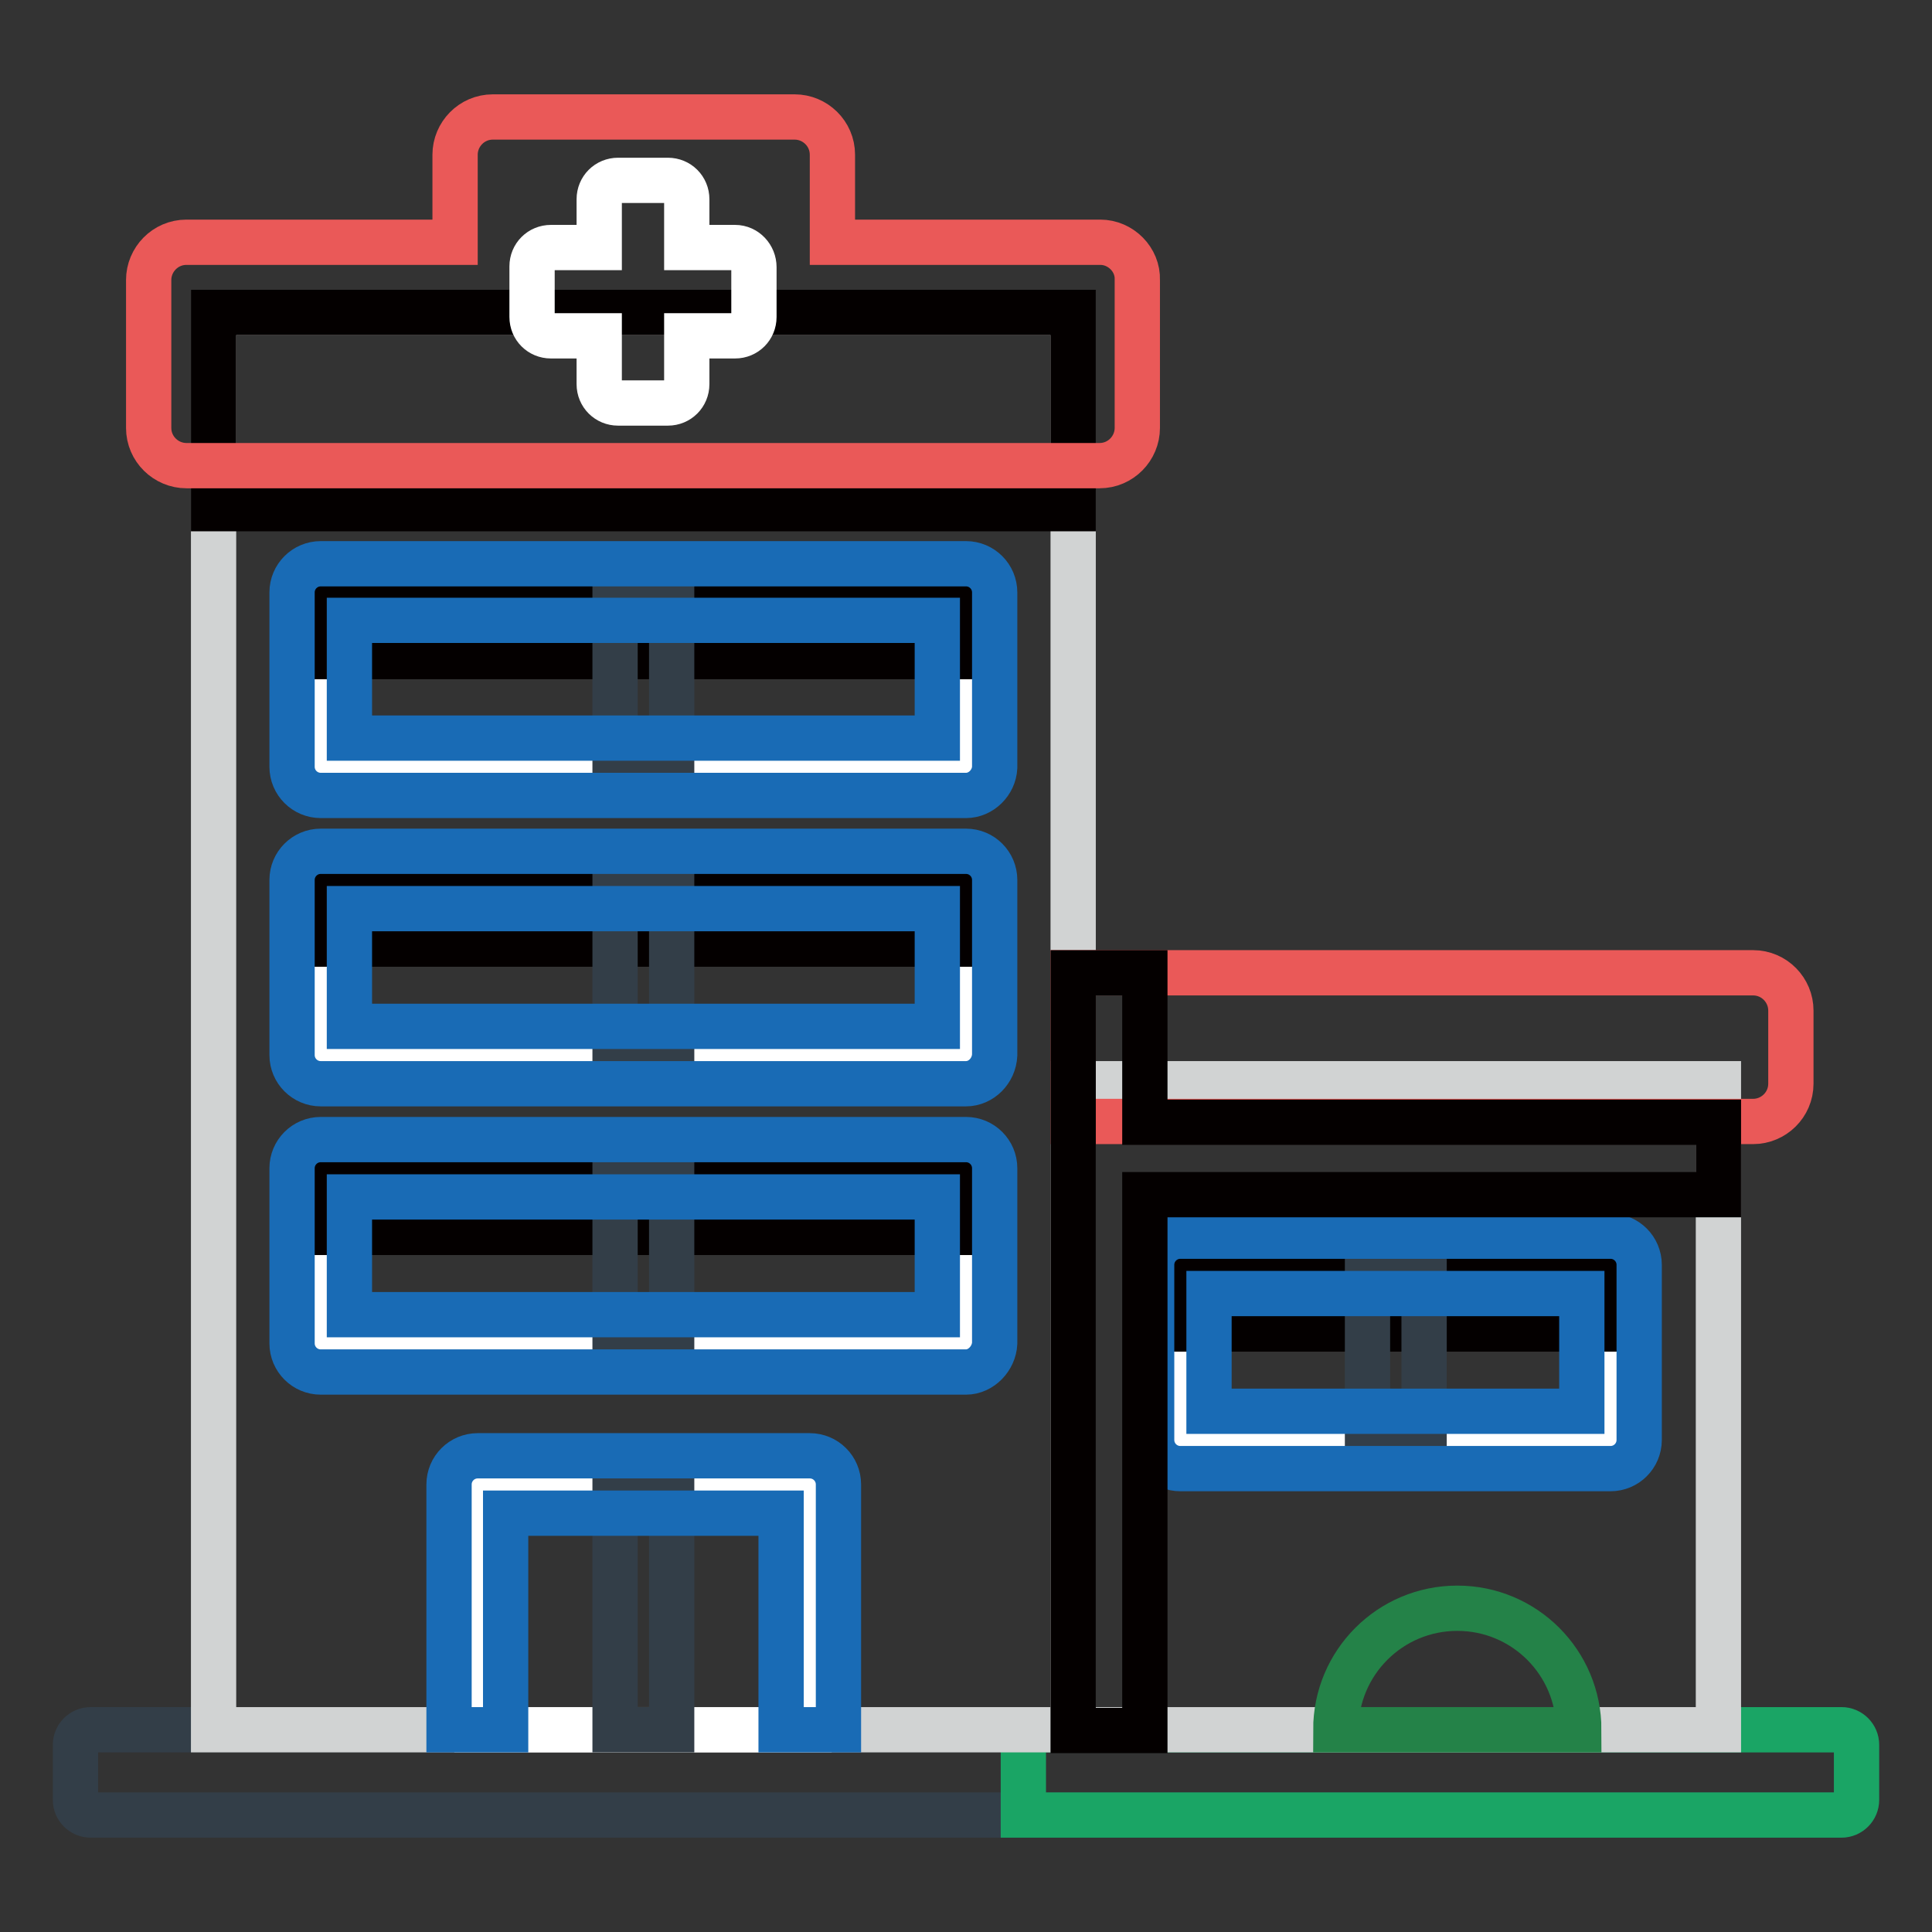
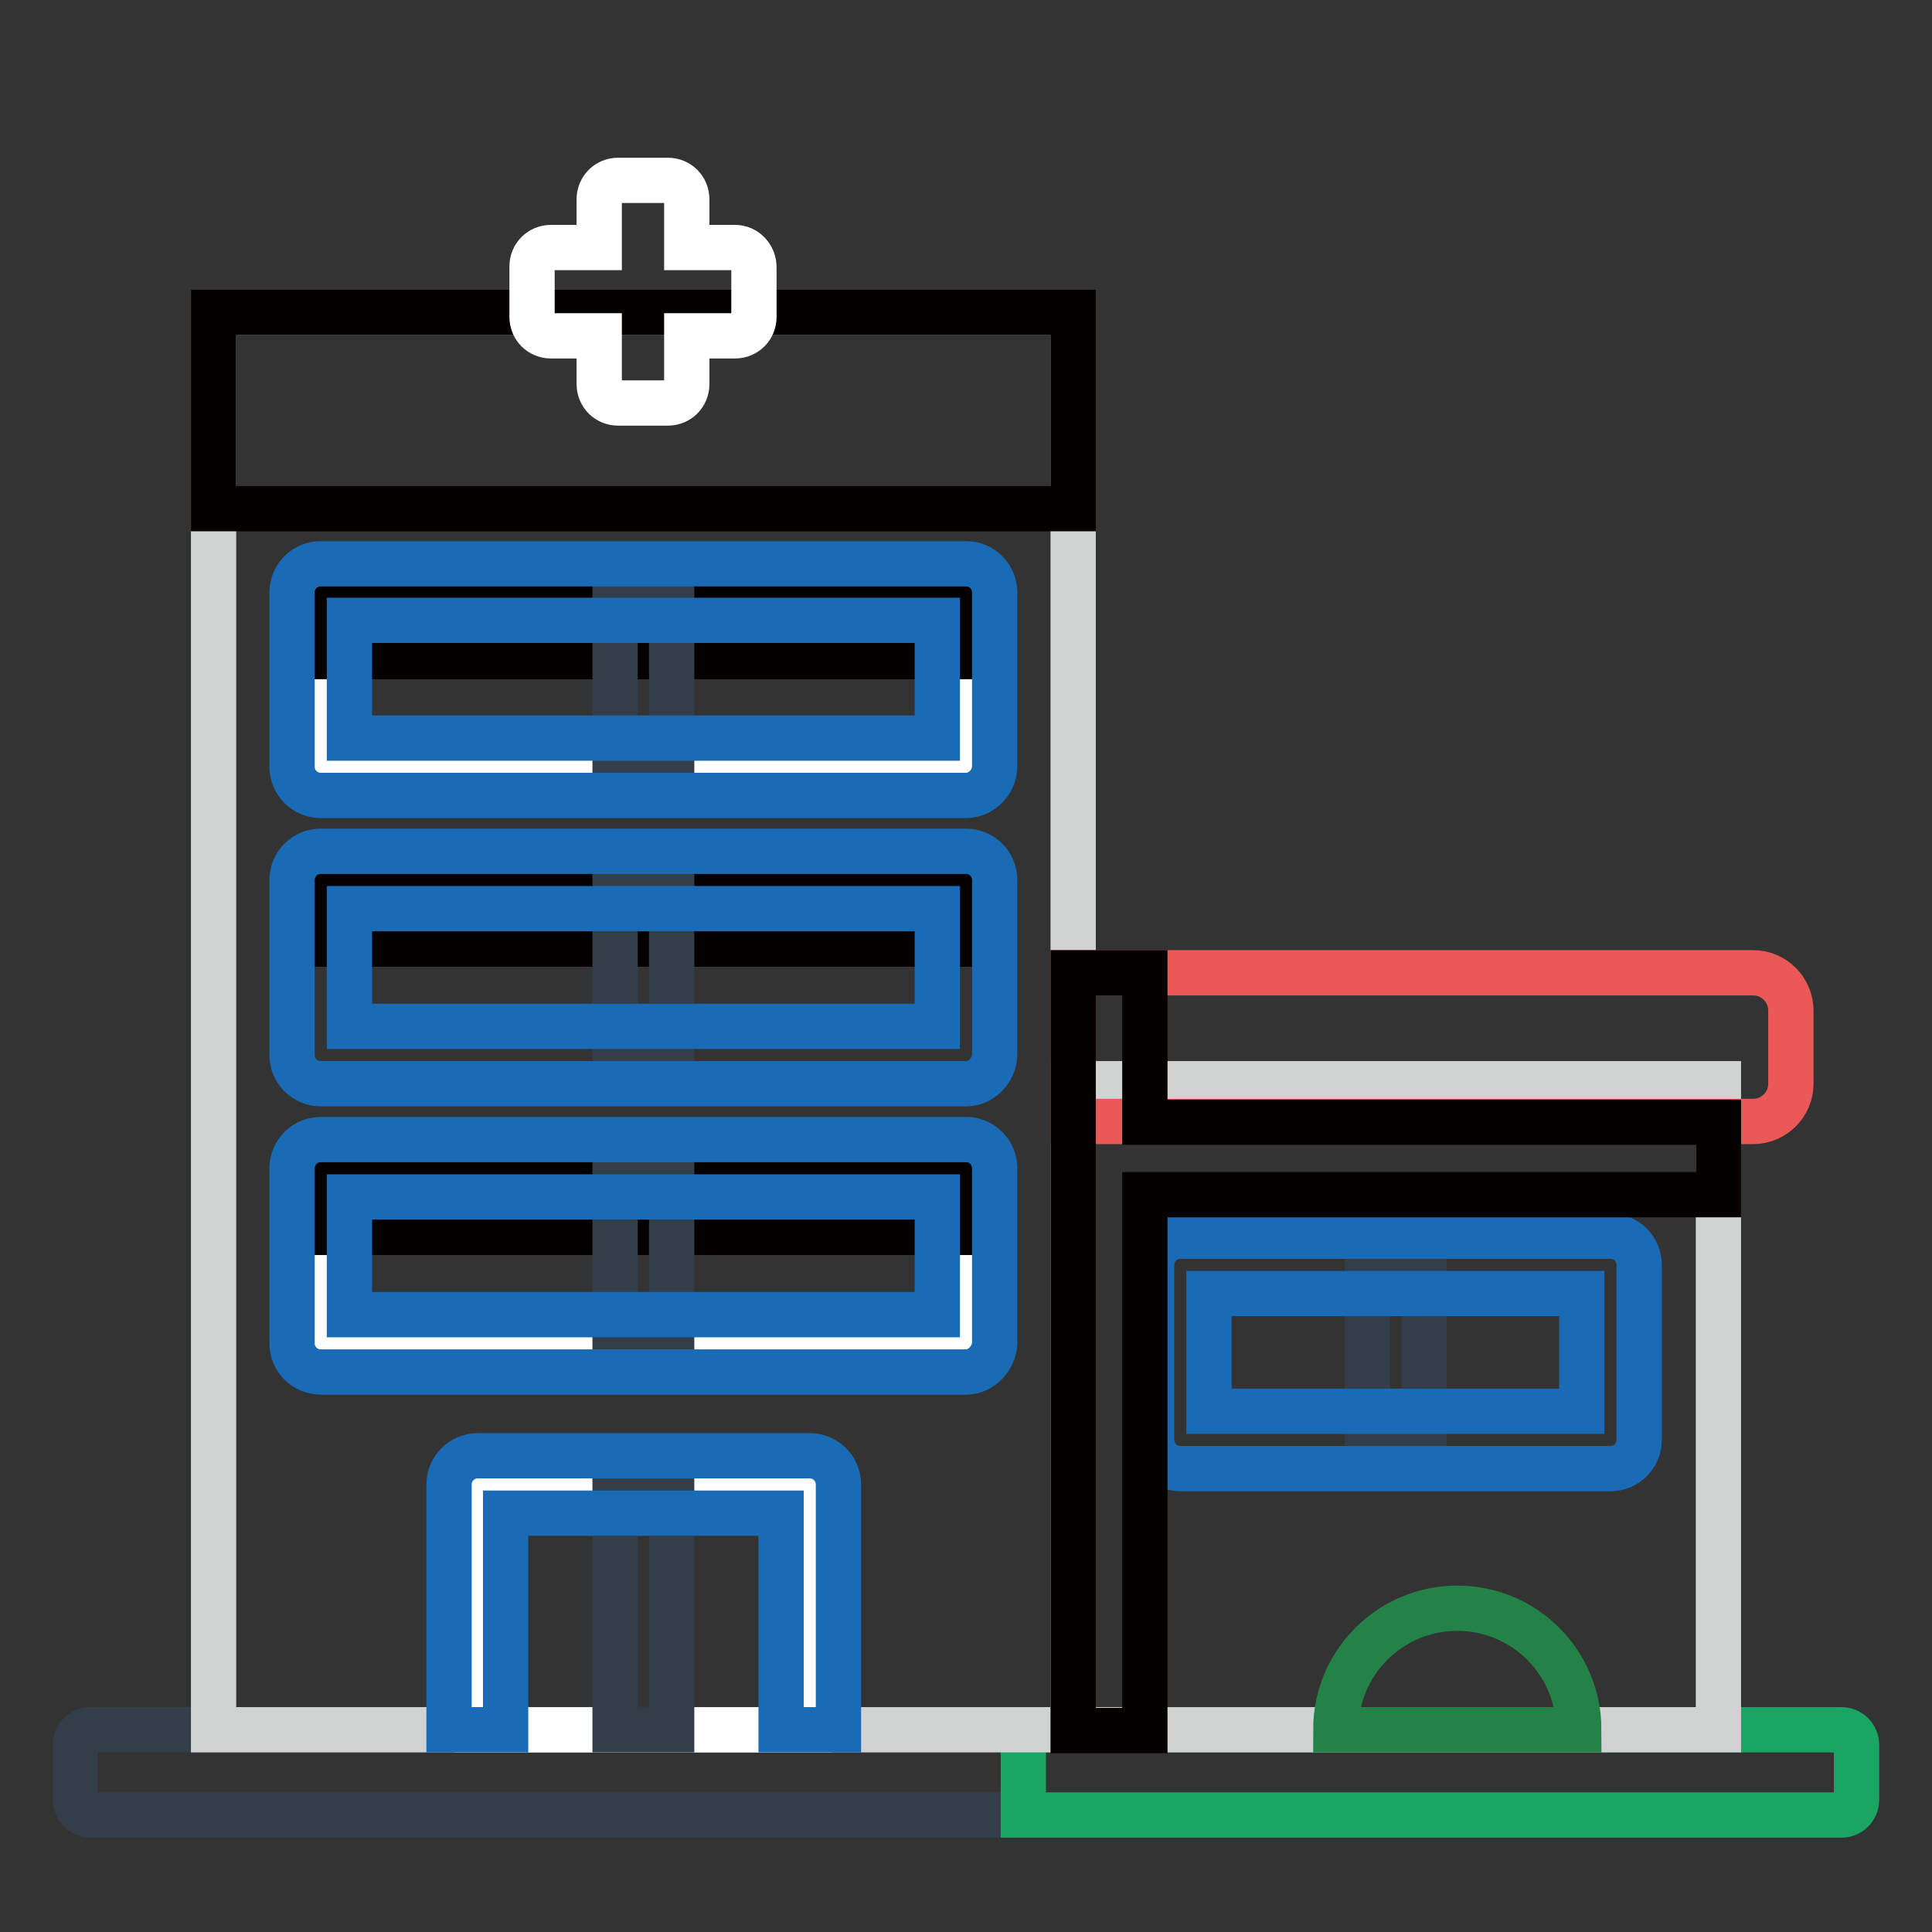
<svg xmlns="http://www.w3.org/2000/svg" version="1.1" x="0px" y="0px" viewBox="0 0 256 256" enable-background="new 0 0 256 256" xml:space="preserve">
  <rect x="0" y="0" width="256" height="256" fill="#333333" stroke="none" />
  <g>
    <path stroke-width="6" fill-opacity="0" stroke="#333e48" d="M246,238.5c0,1.1-0.9,2-2,2H12c-1.1,0-2-0.9-2-2v-7.3c0-1.1,0.9-2,2-2H244c1.1,0,2,0.9,2,2V238.5z" />
    <path stroke-width="6" fill-opacity="0" stroke="#1aa565" d="M244,229.2H135.6v11.3H244c1.1,0,2-0.9,2-2v-7.3C246,230.1,245.1,229.2,244,229.2z" />
    <path stroke-width="6" fill-opacity="0" stroke="#d1d3d3" d="M28.3,41.4h113.9v187.8H28.3V41.4z" />
    <path stroke-width="6" fill-opacity="0" stroke="#040000" d="M28.3,41.4h113.9v26H28.3V41.4z" />
    <path stroke-width="6" fill-opacity="0" stroke="#ffffff" d="M42.5,154.8H128V178H42.5V154.8z" />
    <path stroke-width="6" fill-opacity="0" stroke="#040000" d="M42.5,154.8H128v8.5H42.5V154.8z" />
    <path stroke-width="6" fill-opacity="0" stroke="#333e48" d="M81.5,154.8H89V178h-7.5V154.8z" />
    <path stroke-width="6" fill-opacity="0" stroke="#196bb5" d="M46.3,174.2h77.9v-15.6H46.3V174.2z M128,181.8H42.5c-2.1,0-3.8-1.7-3.8-3.8v-23.2c0-2.1,1.7-3.8,3.8-3.8 H128c2.1,0,3.8,1.7,3.8,3.8V178C131.7,180,130,181.8,128,181.8z" />
-     <path stroke-width="6" fill-opacity="0" stroke="#ffffff" d="M42.5,116.6H128v23.2H42.5V116.6z" />
    <path stroke-width="6" fill-opacity="0" stroke="#040000" d="M42.5,116.6H128v8.5H42.5V116.6z" />
    <path stroke-width="6" fill-opacity="0" stroke="#333e48" d="M81.5,116.6H89v23.2h-7.5V116.6z" />
    <path stroke-width="6" fill-opacity="0" stroke="#196bb5" d="M46.3,136h77.9v-15.6H46.3V136z M128,143.6H42.5c-2.1,0-3.8-1.7-3.8-3.8v-23.2c0-2.1,1.7-3.8,3.8-3.8H128 c2.1,0,3.8,1.7,3.8,3.8v23.2C131.7,141.9,130,143.6,128,143.6z" />
    <path stroke-width="6" fill-opacity="0" stroke="#ffffff" d="M42.5,78.4H128v23.2H42.5V78.4z" />
    <path stroke-width="6" fill-opacity="0" stroke="#040000" d="M42.5,78.4H128V87H42.5V78.4z" />
    <path stroke-width="6" fill-opacity="0" stroke="#333e48" d="M81.5,78.4H89v23.2h-7.5V78.4z" />
    <path stroke-width="6" fill-opacity="0" stroke="#196bb5" d="M46.3,97.8h77.9V82.2H46.3V97.8z M128,105.4H42.5c-2.1,0-3.8-1.7-3.8-3.8V78.5c0-2.1,1.7-3.8,3.8-3.8H128 c2.1,0,3.8,1.7,3.8,3.8v23.2C131.7,103.7,130,105.4,128,105.4L128,105.4z" />
    <path stroke-width="6" fill-opacity="0" stroke="#ffffff" d="M63.2,196.7h44v32.5h-44V196.7z" />
    <path stroke-width="6" fill-opacity="0" stroke="#333e48" d="M81.5,196.7H89v32.5h-7.5V196.7z" />
    <path stroke-width="6" fill-opacity="0" stroke="#196bb5" d="M111,229.2h-7.5v-28.7H67v28.7h-7.5v-32.5c0-2.1,1.7-3.8,3.8-3.8h44c2.1,0,3.8,1.7,3.8,3.8V229.2z" />
-     <path stroke-width="6" fill-opacity="0" stroke="#ea5958" d="M145.8,32.1h-35.5V20.5c0-2.8-2.3-5-5-5H65.3c-2.8,0-5,2.3-5,5v11.6H24.7c-2.8,0-5,2.3-5,5v19.6 c0,2.8,2.3,5,5,5h121c2.8,0,5-2.3,5-5V37.1C150.8,34.4,148.5,32.1,145.8,32.1z" />
    <path stroke-width="6" fill-opacity="0" stroke="#ffffff" d="M97.4,32.8h-6.4v-6.4c0-1.4-1.1-2.5-2.5-2.5h-6.6c-1.4,0-2.5,1.1-2.5,2.5v6.4h-6.4c-1.4,0-2.5,1.1-2.5,2.5 V42c0,1.4,1.1,2.5,2.5,2.5h6.4v6.4c0,1.4,1.1,2.5,2.5,2.5h6.6c1.4,0,2.5-1.1,2.5-2.5v-6.4h6.4c1.4,0,2.5-1.1,2.5-2.5v-6.6 C99.9,34,98.8,32.8,97.4,32.8z" />
    <path stroke-width="6" fill-opacity="0" stroke="#d1d3d3" d="M142.2,143.6h85.5v85.6h-85.5V143.6z" />
-     <path stroke-width="6" fill-opacity="0" stroke="#ffffff" d="M156.5,167.6h57v23.2h-57V167.6z" />
-     <path stroke-width="6" fill-opacity="0" stroke="#040000" d="M156.5,167.6h57v8.5h-57V167.6z" />
    <path stroke-width="6" fill-opacity="0" stroke="#333e48" d="M181.2,167.6h7.5v23.2h-7.5V167.6z" />
    <path stroke-width="6" fill-opacity="0" stroke="#196bb5" d="M160.2,187h49.4v-15.6h-49.4V187z M213.4,194.6h-57c-2.1,0-3.8-1.7-3.8-3.8v-23.2c0-2.1,1.7-3.8,3.8-3.8h57 c2.1,0,3.8,1.7,3.8,3.8v23.2C217.2,192.9,215.5,194.6,213.4,194.6z" />
    <path stroke-width="6" fill-opacity="0" stroke="#ea5958" d="M142.2,128.9h90.1c2.8,0,5,2.3,5,5v9.7c0,2.8-2.3,5-5,5h-90.1V128.9L142.2,128.9z" />
    <path stroke-width="6" fill-opacity="0" stroke="#040000" d="M151.7,148.6v-19.7h-9.5v100.4h9.5v-71h76v-9.6H151.7z" />
    <path stroke-width="6" fill-opacity="0" stroke="#248248" d="M209.2,229.2c0-8.9-7.2-16.1-16.1-16.1c-8.9,0-16.1,7.2-16.1,16.1H209.2L209.2,229.2z" />
  </g>
</svg>